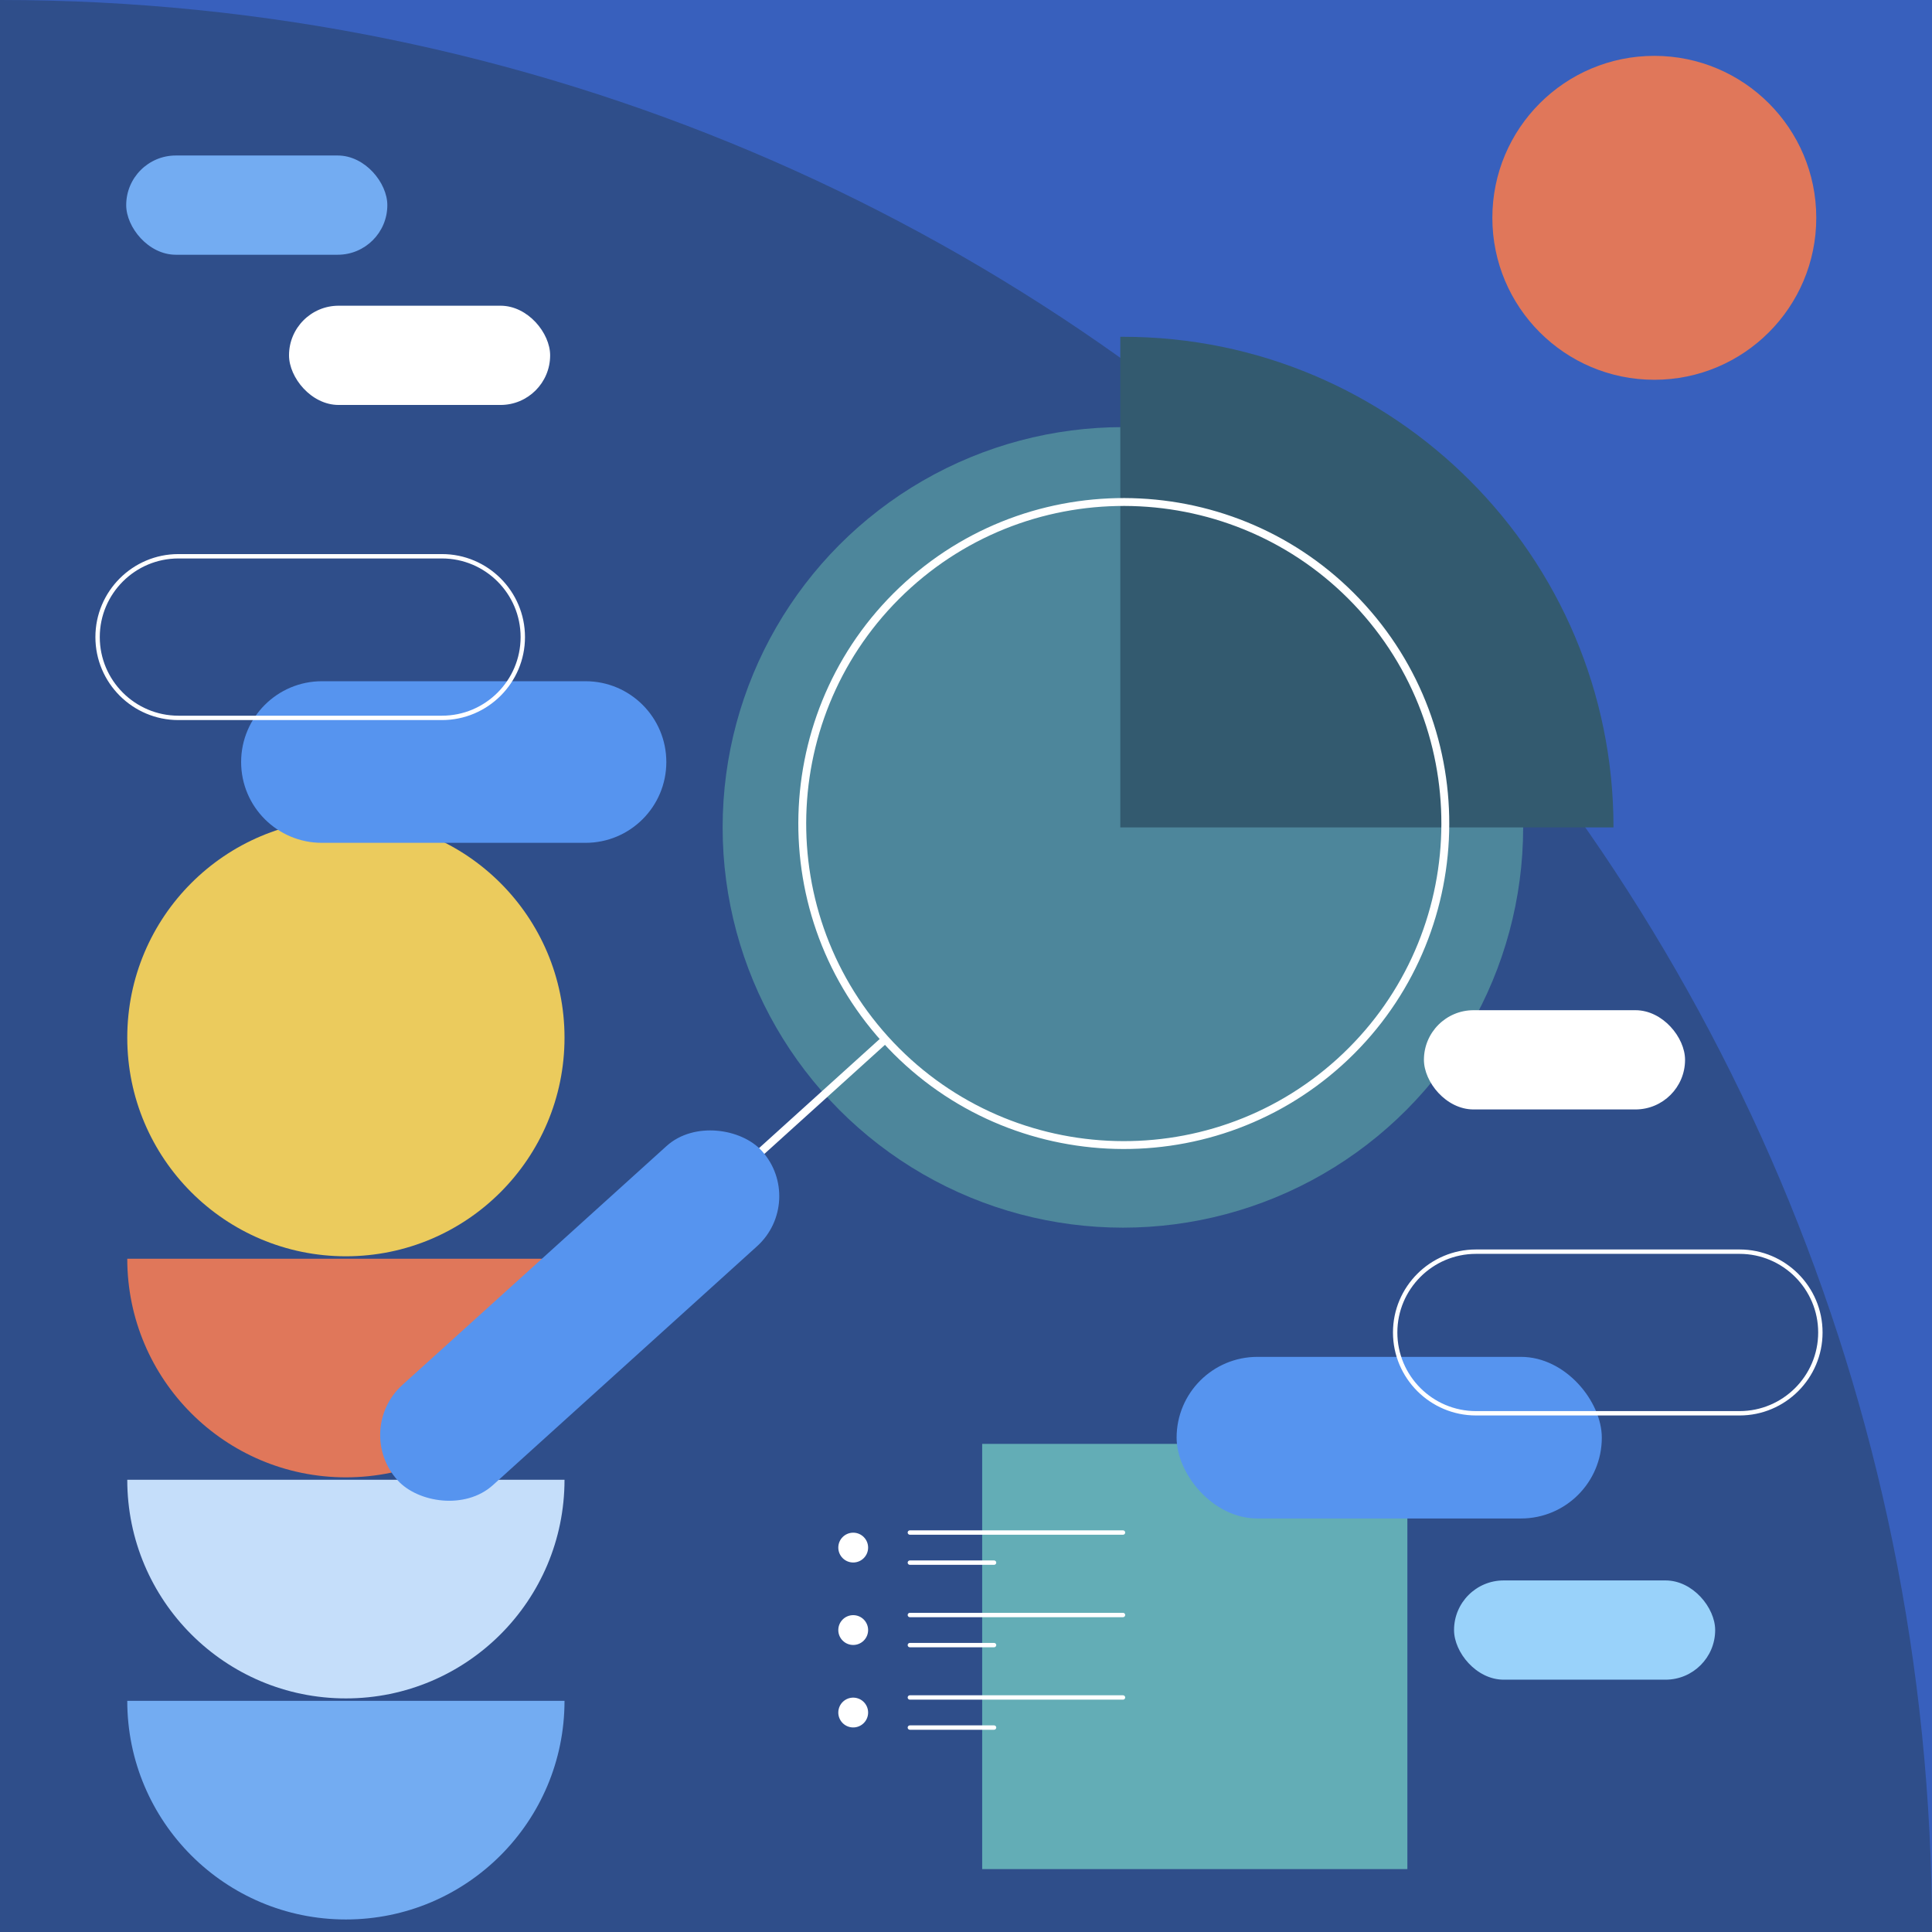
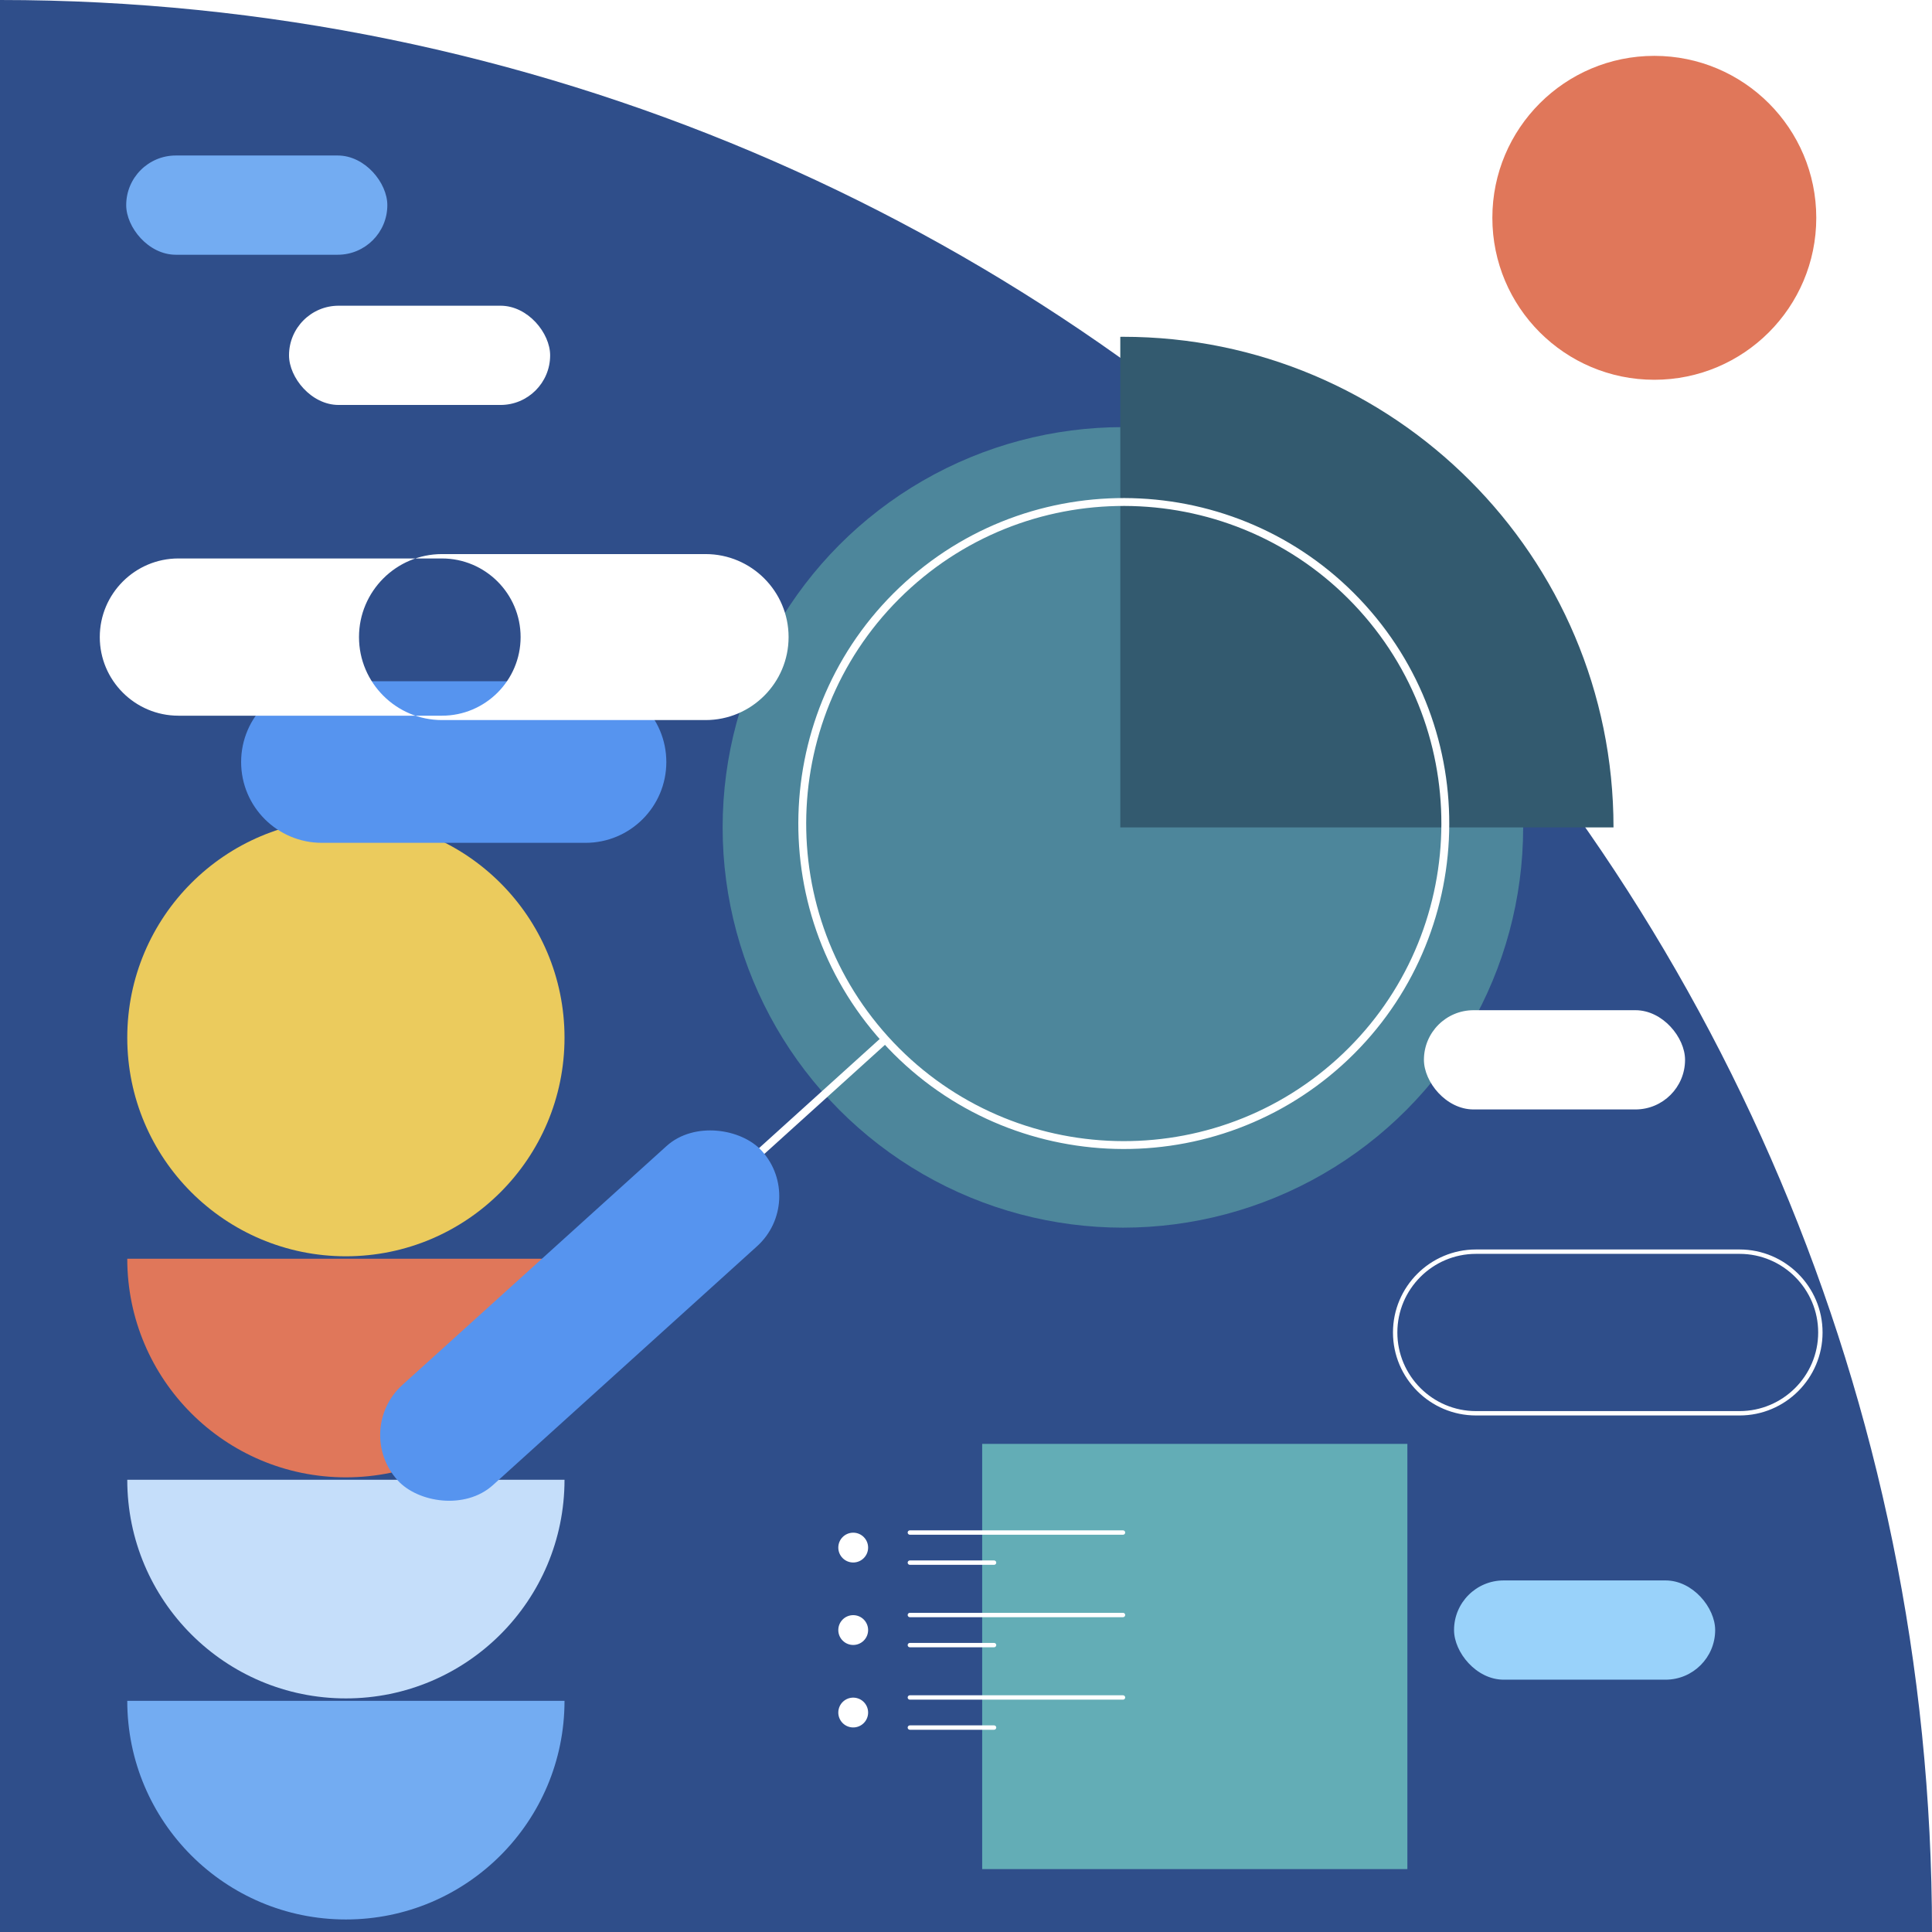
<svg xmlns="http://www.w3.org/2000/svg" width="500" height="500" viewBox="0 0 500 500">
  <g id="a" data-name="Calque 2">
-     <rect x="0" y="0" width="500" height="500" fill="#3860bd" stroke-width="0" />
    <path d="M0,0h0v499.999h500s0,0,0,0C500,223.857,276.143,0,0,0Z" fill="#2f4e8a" stroke-width="0" />
  </g>
  <g id="b" data-name="Layer 1">
    <rect x="254.185" y="373.677" width="110.043" height="110.043" fill="#63adb6" stroke-width="0" />
    <circle cx="89.516" cy="268.545" r="56.58" fill="#ebcb5d" stroke-width="0" />
    <path d="M32.936,325.756c0,31.248,25.332,56.58,56.58,56.58s56.58-25.332,56.58-56.58H32.936Z" fill="#e0775a" stroke-width="0" />
    <path d="M32.936,382.966c0,31.248,25.332,56.58,56.58,56.58s56.58-25.332,56.58-56.58H32.936Z" fill="#c5defa" stroke-width="0" />
    <path d="M32.936,440.177c0,31.248,25.332,56.58,56.58,56.58s56.58-25.332,56.58-56.58H32.936Z" fill="#73acf2" stroke-width="0" />
    <circle cx="428.135" cy="56.371" r="41.915" fill="#e0775a" stroke-width="0" />
    <circle cx="290.605" cy="214.128" r="103.589" fill="#4d869b" stroke-width="0" />
    <path d="M417.574,214.128c0-70.123-56.846-126.968-126.968-126.968-.225,0-.449.007-.674.009v126.96" fill="#335a6f" stroke-width="0" />
    <g>
      <path d="M228.334,269.657c-31.168-34.464-28.487-87.859,5.976-119.028,34.464-31.168,87.859-28.487,119.028,5.976,31.168,34.464,28.487,87.859-5.976,119.028-34.464,31.168-87.859,28.487-119.028-5.976ZM351.824,157.975c-30.413-33.629-82.516-36.245-116.145-5.832s-36.245,82.516-5.832,116.145c30.413,33.629,82.516,36.245,116.145,5.832,33.629-30.413,36.245-82.516,5.832-116.145Z" fill="#fff" stroke-width="0" />
      <path d="M173.32,319.411c-.378-.418-.346-1.064.072-1.441l54.687-49.458c.418-.378,1.063-.346,1.441.072s.346,1.064-.072,1.441l-54.687,49.458c-.418.378-1.063.346-1.441-.072Z" fill="#fff" stroke-width="0" />
      <rect x="86.482" y="323.003" width="127.092" height="34.946" rx="17.473" ry="17.473" transform="translate(-189.621 188.585) rotate(-42.126)" fill="#5694ef" stroke-width="0" />
    </g>
    <g>
      <g>
        <g>
          <path d="M290.632,397.188h-55.163c-.313,0-.567-.254-.567-.567s.254-.567.567-.567h55.163c.313,0,.567.254.567.567s-.254.567-.567.567Z" fill="#fff" stroke-width="0" />
          <path d="M257.264,404.976h-21.795c-.313,0-.567-.254-.567-.567s.254-.567.567-.567h21.795c.313,0,.567.254.567.567s-.254.567-.567.567Z" fill="#fff" stroke-width="0" />
        </g>
        <circle cx="220.81" cy="400.515" r="3.858" fill="#fff" stroke-width="0" />
      </g>
      <g>
        <g>
          <path d="M290.632,418.53h-55.163c-.313,0-.567-.254-.567-.567s.254-.567.567-.567h55.163c.313,0,.567.254.567.567s-.254.567-.567.567Z" fill="#fff" stroke-width="0" />
          <path d="M257.264,426.318h-21.795c-.313,0-.567-.254-.567-.567s.254-.567.567-.567h21.795c.313,0,.567.254.567.567s-.254.567-.567.567Z" fill="#fff" stroke-width="0" />
        </g>
        <circle cx="220.81" cy="421.858" r="3.858" fill="#fff" stroke-width="0" />
      </g>
      <g>
        <g>
          <path d="M290.632,439.873h-55.163c-.313,0-.567-.254-.567-.567s.254-.567.567-.567h55.163c.313,0,.567.254.567.567s-.254.567-.567.567Z" fill="#fff" stroke-width="0" />
          <path d="M257.264,447.661h-21.795c-.313,0-.567-.254-.567-.567s.254-.567.567-.567h21.795c.313,0,.567.254.567.567s-.254.567-.567.567Z" fill="#fff" stroke-width="0" />
        </g>
        <circle cx="220.81" cy="443.201" r="3.858" transform="translate(-261.267 556.277) rotate(-76.717)" fill="#fff" stroke-width="0" />
      </g>
    </g>
-     <rect x="304.504" y="351.158" width="110.043" height="41.824" rx="20.912" ry="20.912" fill="#5694ef" stroke-width="0" />
    <path d="M172.445,197.213h0c0,11.549-9.363,20.912-20.912,20.912h-68.219c-11.549,0-20.912-9.363-20.912-20.912h0c0-11.549,9.363-20.912,20.912-20.912h68.219c11.549,0,20.912,9.363,20.912,20.912" fill="#5694ef" stroke-width="0" />
    <rect x="368.51" y="261.44" width="67.58" height="25.685" rx="12.843" ry="12.843" fill="#fff" stroke-width="0" />
    <rect x="74.797" y="79.119" width="67.58" height="25.685" rx="12.843" ry="12.843" fill="#fff" stroke-width="0" />
    <rect x="32.662" y="40.244" width="67.58" height="25.685" rx="12.843" ry="12.843" fill="#73acf2" stroke-width="0" />
    <rect x="376.305" y="409.015" width="67.58" height="25.685" rx="12.843" ry="12.843" fill="#99d2fa" stroke-width="0" />
    <path d="M450.199,366.322h-68.219c-11.843,0-21.479-9.635-21.479-21.479s9.635-21.479,21.479-21.479h68.219c11.843,0,21.479,9.635,21.479,21.479s-9.635,21.479-21.479,21.479ZM381.98,324.498c-11.218,0-20.345,9.127-20.345,20.346s9.127,20.345,20.345,20.345h68.219c11.218,0,20.345-9.127,20.345-20.345s-9.127-20.346-20.345-20.346h-68.219Z" fill="#fff" stroke-width="0" />
-     <path d="M114.388,186.353H46.169c-11.843,0-21.479-9.635-21.479-21.479s9.635-21.479,21.479-21.479h68.219c11.843,0,21.479,9.635,21.479,21.479s-9.635,21.479-21.479,21.479ZM46.169,144.529c-11.219,0-20.346,9.127-20.346,20.346s9.127,20.345,20.346,20.345h68.219c11.218,0,20.345-9.127,20.345-20.345s-9.127-20.346-20.345-20.346H46.169Z" fill="#fff" stroke-width="0" />
+     <path d="M114.388,186.353c-11.843,0-21.479-9.635-21.479-21.479s9.635-21.479,21.479-21.479h68.219c11.843,0,21.479,9.635,21.479,21.479s-9.635,21.479-21.479,21.479ZM46.169,144.529c-11.219,0-20.346,9.127-20.346,20.346s9.127,20.345,20.346,20.345h68.219c11.218,0,20.345-9.127,20.345-20.345s-9.127-20.346-20.345-20.346H46.169Z" fill="#fff" stroke-width="0" />
  </g>
</svg>